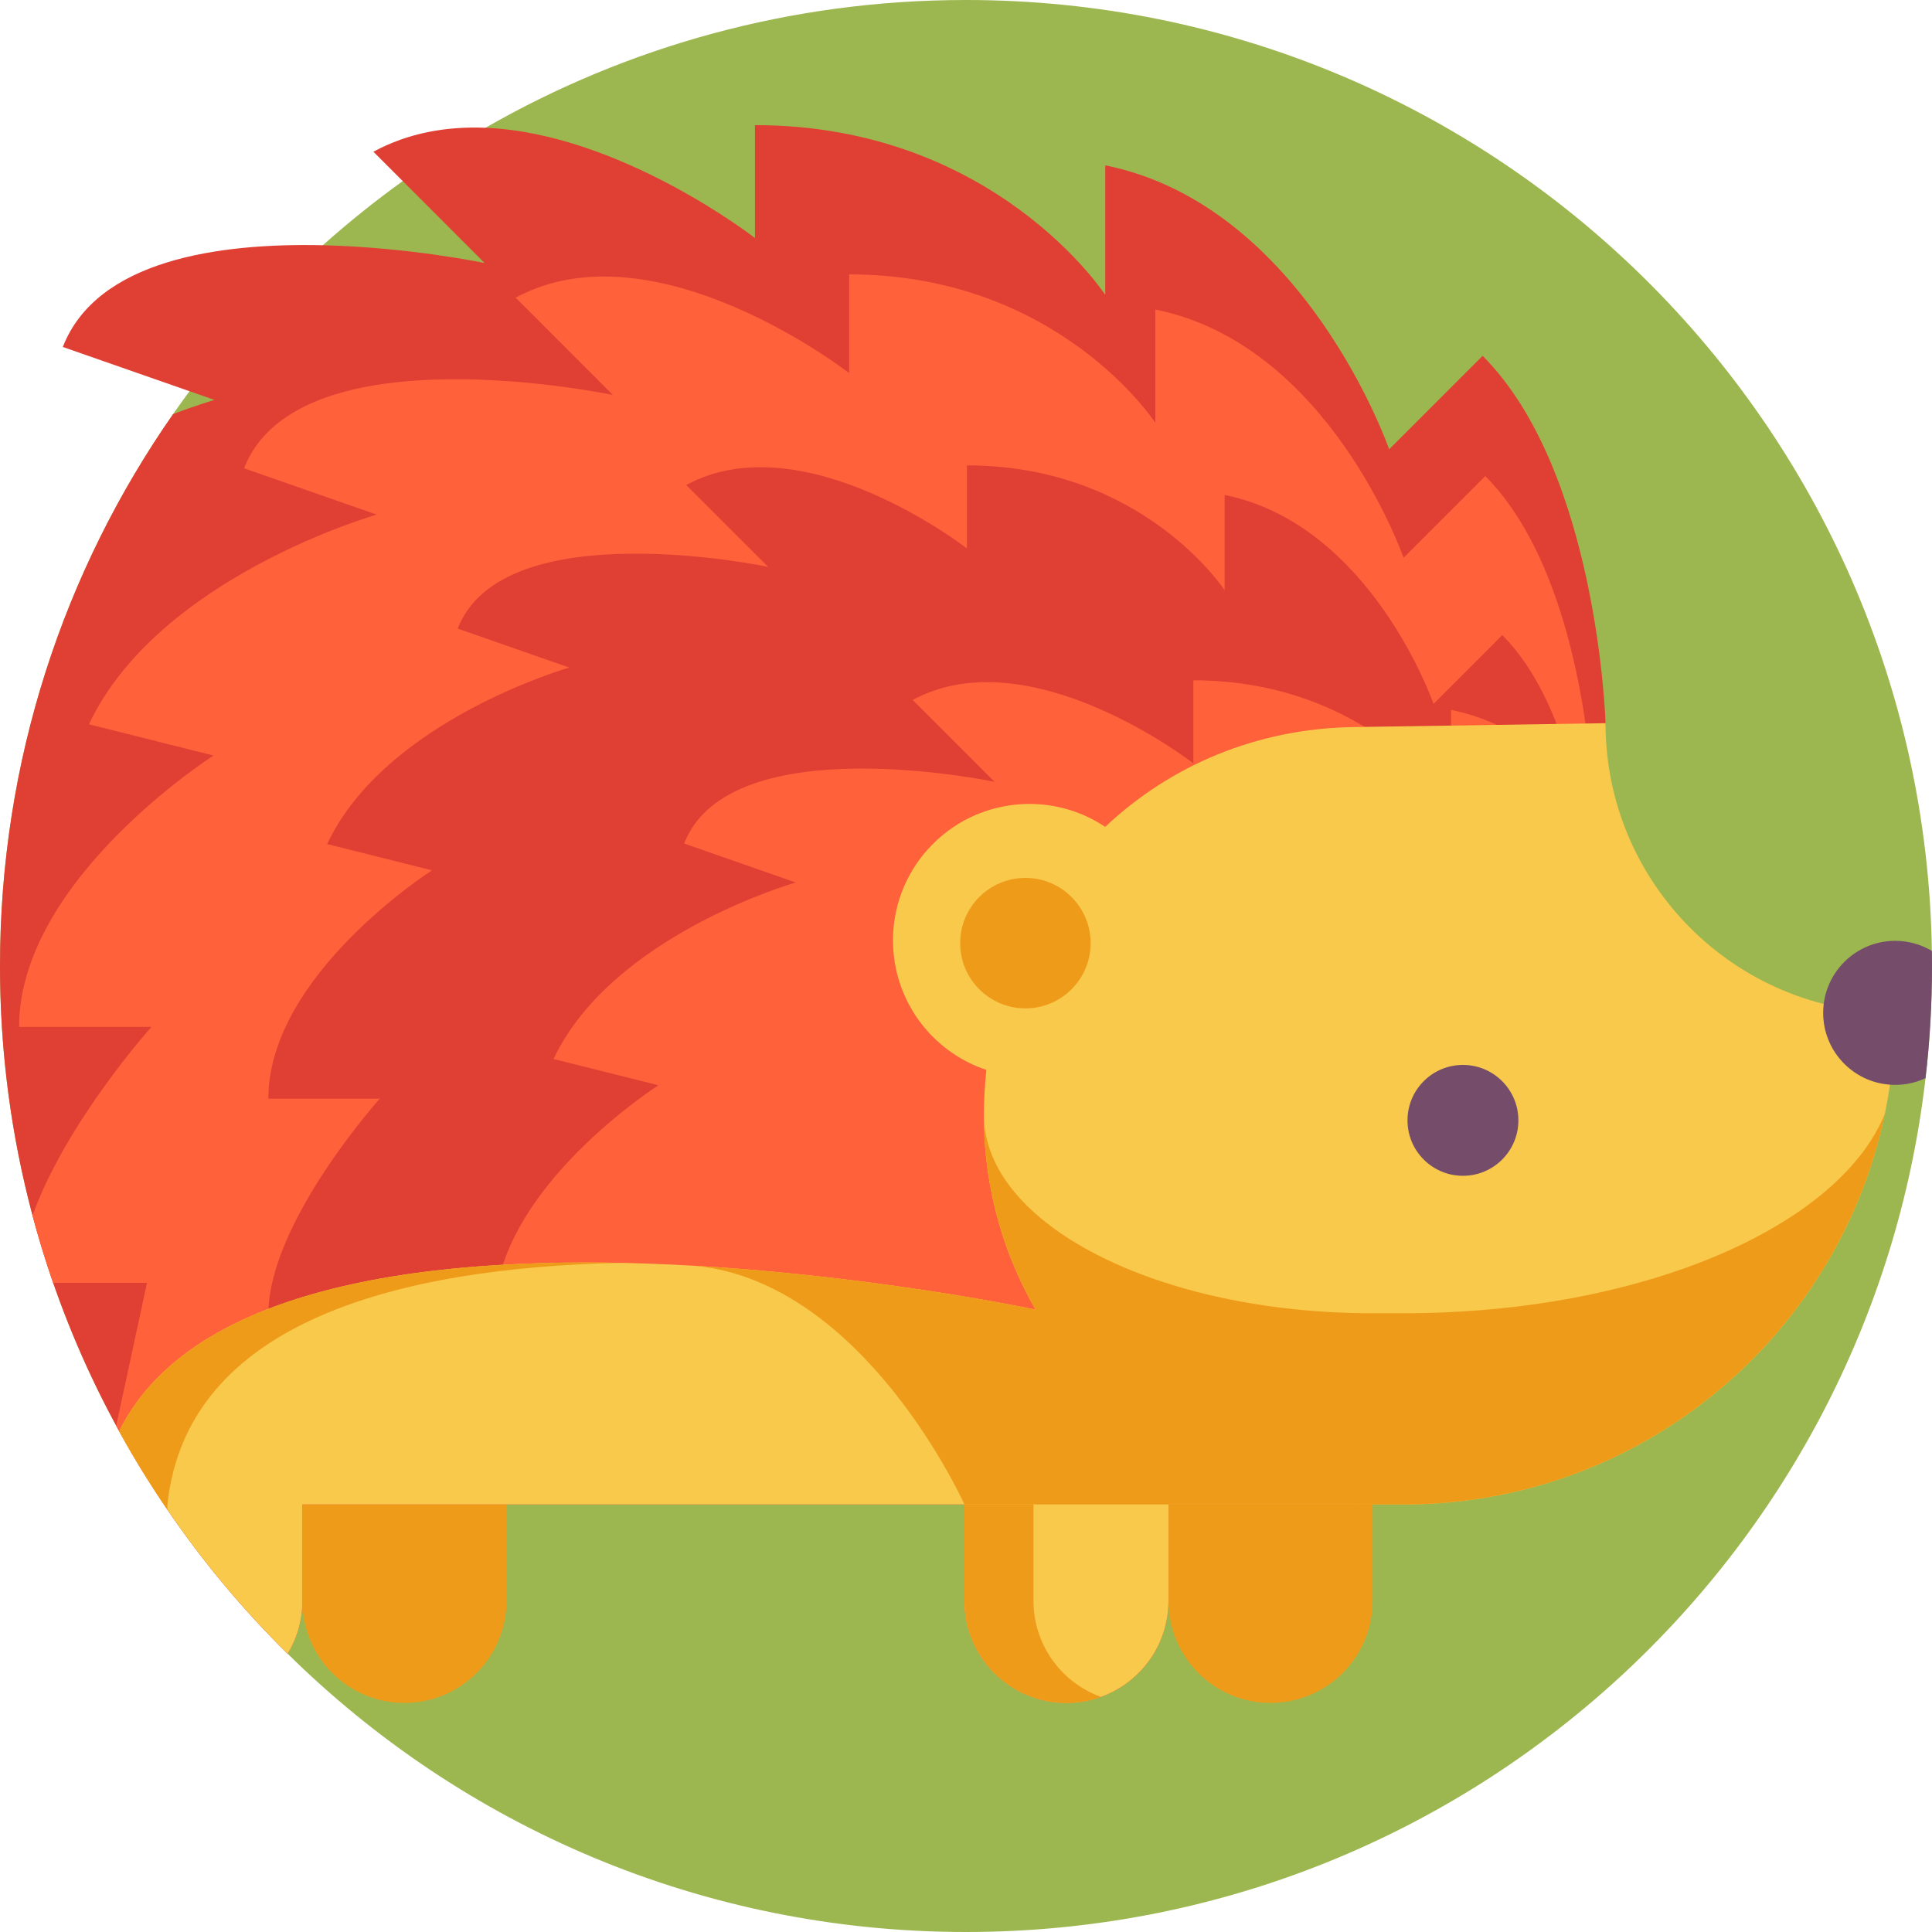
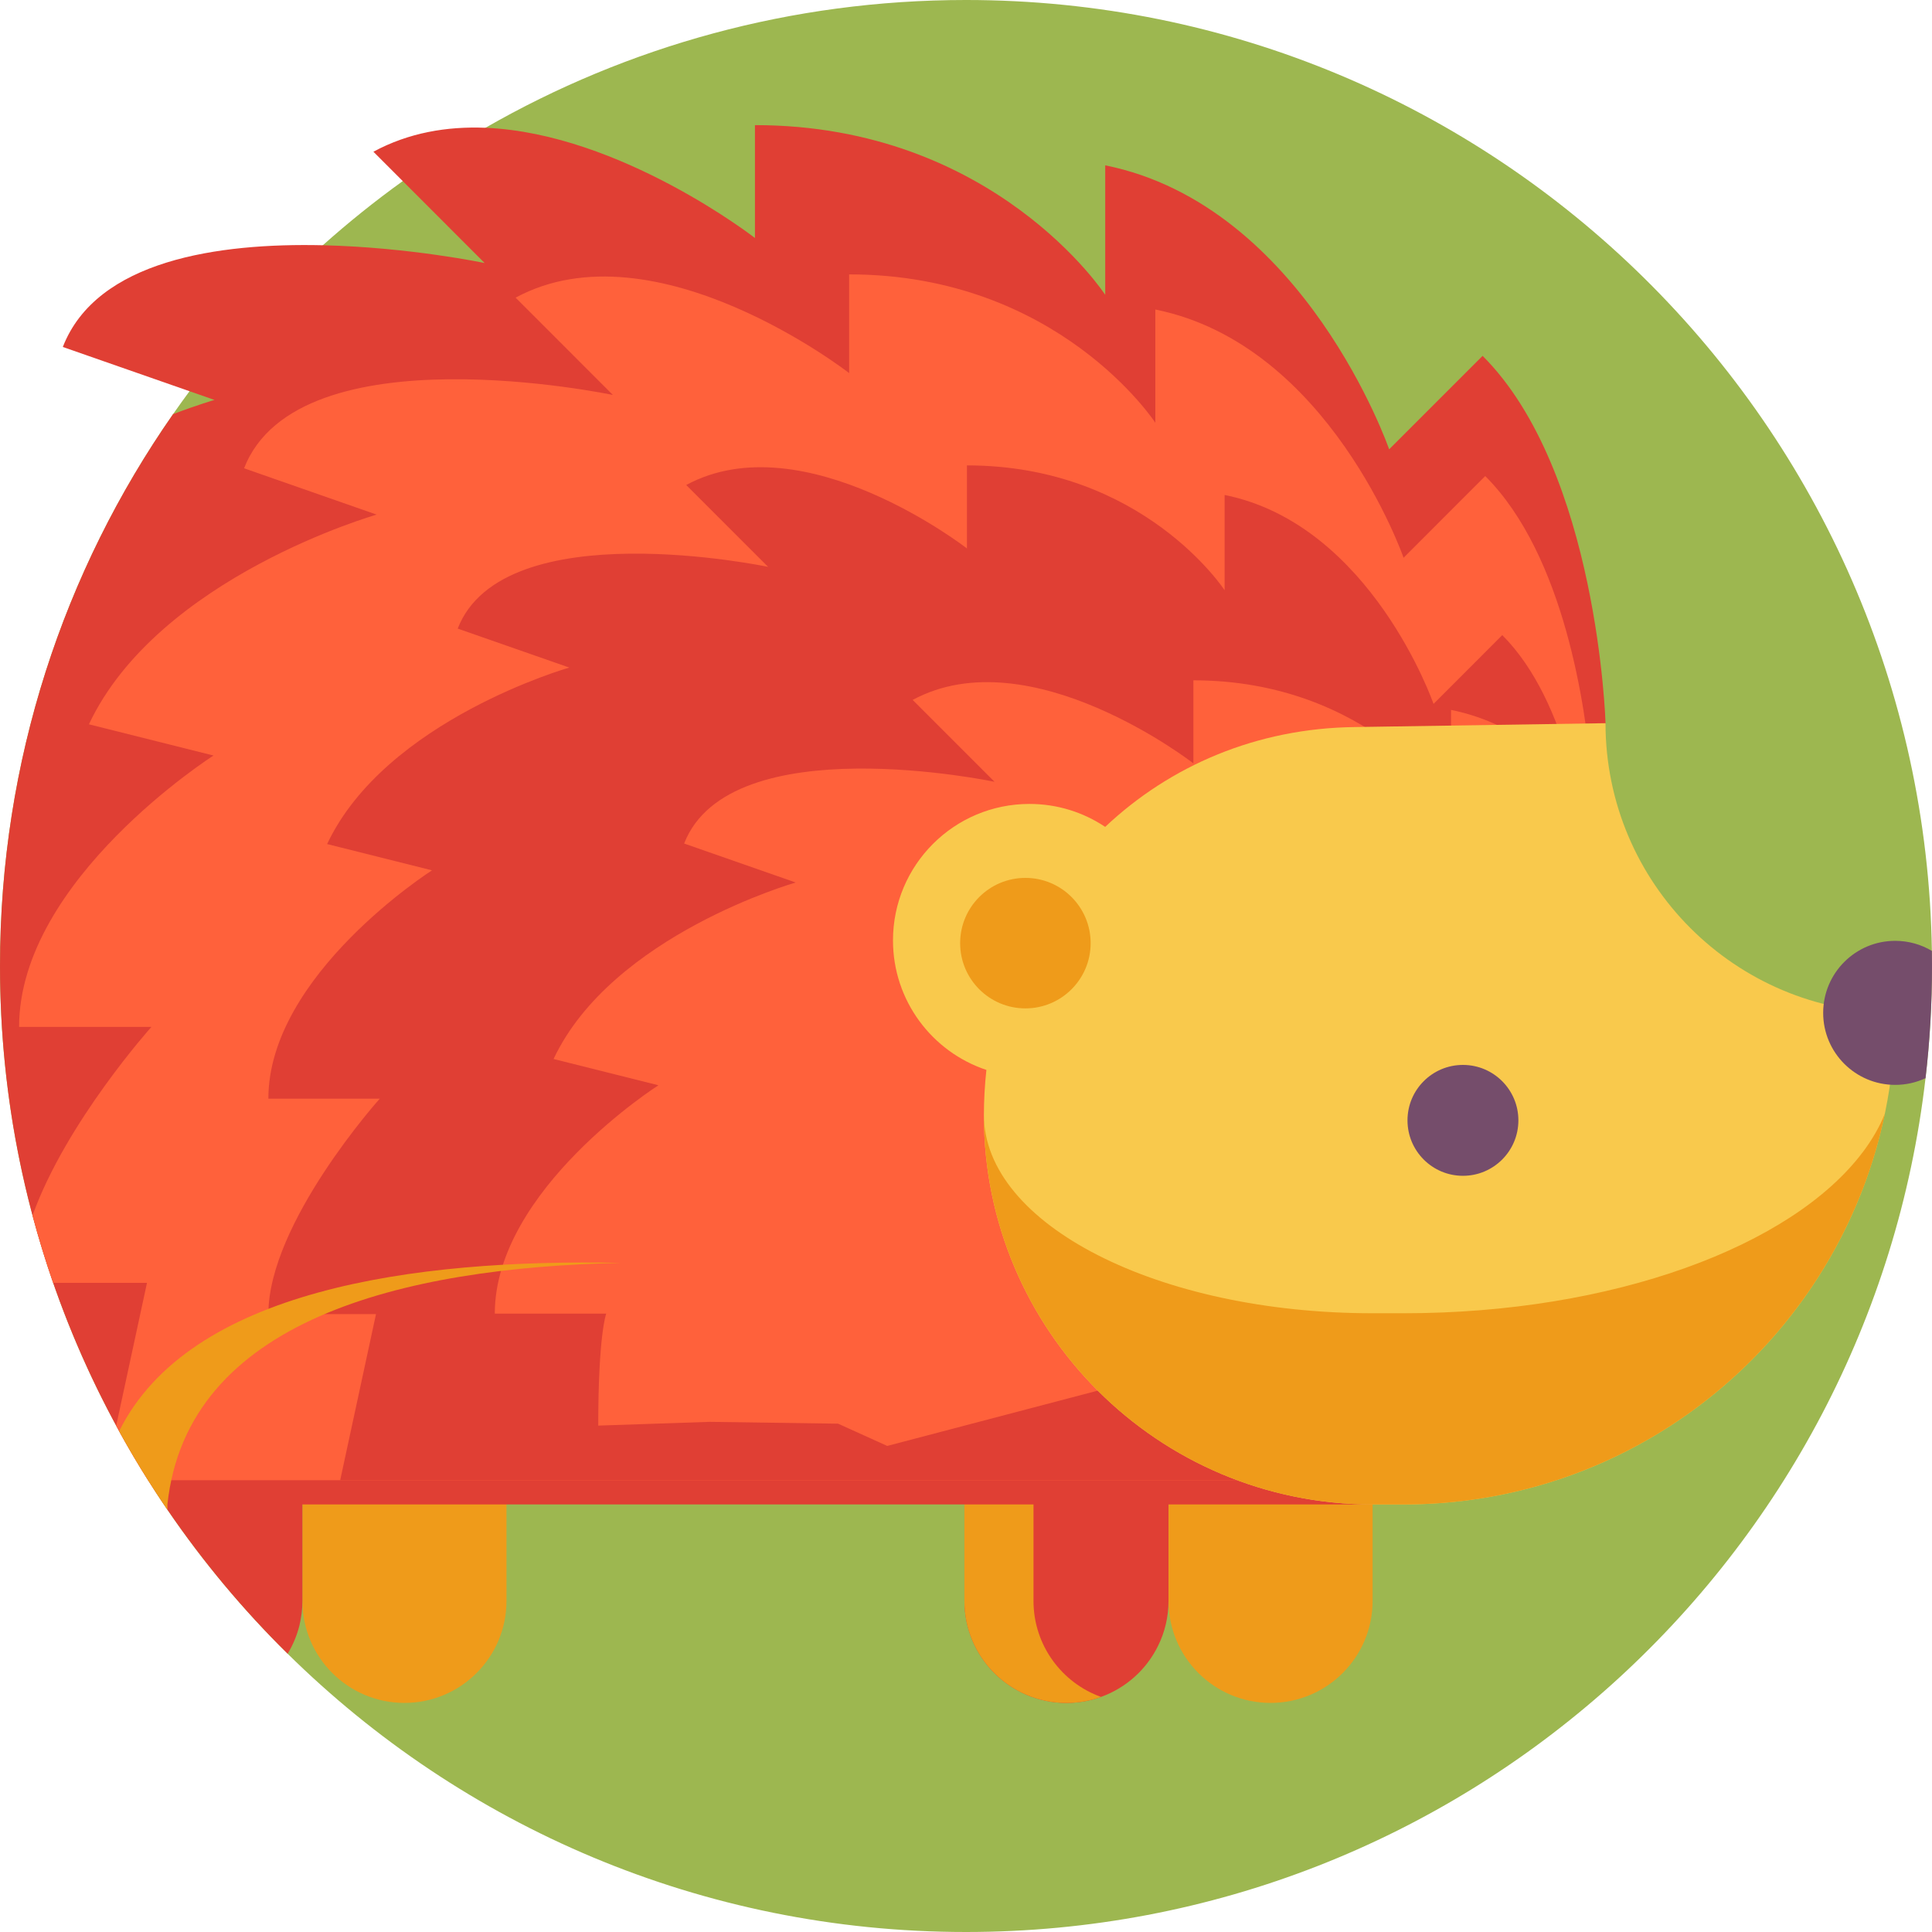
<svg xmlns="http://www.w3.org/2000/svg" height="512pt" viewBox="0 0 512 512" width="512pt">
  <path d="m512 256c0 10.051-.574 19.977-1.715 29.727-14.723 127.383-122.953 226.273-254.285 226.273-70.059 0-133.539-28.141-179.766-73.738l-.008-.012c-11.809-11.641-22.488-24.418-31.859-38.16-1.758-2.57-3.461-5.18-5.121-7.812-2.684-4.242-5.234-8.57-7.668-12.988v-.012c-.273-.492-.535-.973-.785-1.465-6.551-12.066-12.141-24.711-16.707-37.844-2.027-5.863-3.855-11.82-5.465-17.867-5.621-21.086-8.621-43.238-8.621-66.102 0-54.375 16.949-104.793 45.871-146.254 1.422-2.047 2.875-4.066 4.355-6.07 10.441-14.074 22.277-27.031 35.328-38.684 6.75-6.027 13.816-11.703 21.18-17 7.055-5.066 14.371-9.781 21.926-14.129 37.5-21.543 80.977-33.863 127.34-33.863 140.047 0 253.828 112.461 255.969 251.996.02 1.34.031 2.668.031 4.004zm0 0" fill="#9db750" />
  <path d="m336.711 451.289c-14.934 0-27.043-12.105-27.043-27.043v-25.551l54.086-36.453v62.004c0 14.938-12.105 27.043-27.043 27.043zm0 0" fill="#ef9b1a" />
  <path d="m107.18 451.289c-14.934 0-27.043-12.105-27.043-27.043v-25.551l54.086-37.207v62.758c.004 14.938-12.105 27.043-27.043 27.043zm0 0" fill="#ef9b1a" />
  <path d="m425.484 191.645-3.836 12.844-55.988 187.789-1.898 6.414h-54.098v25.559c0 4.285-.992 8.336-2.777 11.934-1.316 2.672-3.062 5.109-5.141 7.188-4.902 4.891-11.66 7.922-19.121 7.922-14.934 0-27.043-12.113-27.043-27.043v-25.559h-175.449v25.559c0 2.258-.281 4.461-.793 6.562-.668 2.652-1.727 5.16-3.113 7.438-47.062-46.422-76.227-110.926-76.227-182.25 0-54.375 16.949-104.793 45.871-146.254 6.707-2.551 10.973-3.762 10.973-3.762l-6.617-2.309-33.582-11.727c8.965-23.047 41.305-27.594 68.91-26.957 23.105.543 42.883 4.715 42.883 4.715l-21.703-21.715-7.781-7.785c9.359-5.059 19.539-6.762 29.707-6.344 35.754 1.477 71.406 29.207 71.406 29.207v-29.914c63.5 0 92.828 44.98 92.828 44.98v-34.324c52.832 10.648 75.242 75.254 75.242 75.254l24.766-24.766c30.574 30.566 32.582 97.344 32.582 97.344zm0 0" fill="#e03f34" />
  <path d="m422.086 211.277-53.957 181h-328.883c-2.684-4.242-5.234-8.57-7.668-12.988v-.012c-.273-.492-.535-.973-.785-1.465l8.16-37.844h-24.867c-2.027-5.863-3.855-11.82-5.465-17.867 8.922-24.809 31.512-49.969 31.512-49.969h-35.074c0-39.066 51.523-71.91 51.523-71.91l-33.02-8.273c18.441-39.121 76.258-55.57 76.258-55.57l-35.141-12.277c14.387-37 97.738-19.434 97.738-19.434l-25.777-25.789c37-19.988 88.387 19.988 88.387 19.988v-26.152c55.508 0 81.148 39.32 81.148 39.32v-30.012c46.184 9.312 65.785 65.789 65.785 65.789l21.641-21.652c21.16 21.16 26.668 62.152 28.047 78.328.363 4.262.438 6.789.438 6.789zm0 0" fill="#ff613b" />
  <path d="m422.086 239.949-45.406 152.324h-286.527l9.492-44.023h-28.523c0-24.215 29.523-57.09 29.523-57.09h-29.523c0-32.871 43.363-60.512 43.363-60.512l-27.793-6.965c15.523-32.93 64.176-46.77 64.176-46.77l-29.574-10.328c12.109-31.141 82.262-16.359 82.262-16.359l-21.699-21.695c31.145-16.828 74.395 16.816 74.395 16.816v-22.012c46.715 0 68.285 33.09 68.285 33.09v-25.254c38.875 7.84 55.367 55.371 55.367 55.371l18.215-18.227c17.809 17.805 22.441 52.305 23.602 65.918.305 3.586.367 5.715.367 5.715zm0 0" fill="#e03f34" />
  <path d="m405.109 296.906-6.23 32.371-30.512 4.07-18.309-1.02-59.141 36.203-55.793 14.656-13.02-5.898-34.043-.484-29.52.996c0-24.219 2.113-29.68 2.113-29.68h-29.527c0-32.875 43.367-60.516 43.367-60.516l-27.793-6.961c15.52-32.93 64.176-46.77 64.176-46.77l-29.574-10.332c12.109-31.141 82.258-16.359 82.258-16.359l-21.695-21.695c31.145-16.824 74.395 16.816 74.395 16.816v-22.012c46.711 0 68.285 33.094 68.285 33.094v-25.254c38.875 7.836 55.367 55.367 55.367 55.367l-37.527 14.129c17.805 17.805-15.852 1.082-14.691 14.691.301 3.586 17.414 24.586 17.414 24.586zm0 0" fill="#ff613b" />
  <path d="m502.25 268.422c-42.398 0-76.77-34.371-76.77-76.77l-66.379 1.023c-26.07.297-49.039 10.258-66.215 26.457-5.742-3.84-12.645-6.082-20.07-6.082-19.973 0-36.164 16.195-36.164 36.168 0 15.984 10.371 29.539 24.754 34.32-.434 3.984-.664 8.035-.664 12.145 0 56.891 46.121 103.012 103.016 103.012h8.219c71.949 0 130.277-58.324 130.273-130.273zm0 0" fill="#f9c94c" />
-   <path d="m363.762 362.246v36.445h-54.098v25.559c0 7.449-3.027 14.23-7.918 19.121-4.902 4.891-11.66 7.922-19.113 7.922-14.949 0-27.051-12.113-27.051-27.043v-25.559h-175.449v25.559c0 5.129-1.422 9.926-3.898 14.012l-.008-.012c-11.809-11.641-22.488-24.418-31.859-38.16-4.578-6.719-8.852-13.645-12.789-20.801v-.012c20.77-41.816 92.379-47.324 152.512-43.832 48.996 2.82 90.375 11.629 90.375 11.629zm0 0" fill="#f9c94c" />
  <g fill="#ef9b1a">
    <path d="m164.613 334.672c-58.066 1.242-115.031 15.18-120.246 64.02v1.398c-4.578-6.719-8.852-13.656-12.789-20.812 18.566-37.367 77.738-45.734 133.035-44.605zm0 0" />
    <path d="m273.887 424.246v-25.559h-18.309v25.559c0 14.934 12.105 27.047 27.055 27.047 3.211 0 6.289-.566 9.145-1.594-10.434-3.754-17.891-13.734-17.891-25.453zm0 0" />
    <path d="m499.512 295.168c-1.438 6.859-3.402 13.527-5.867 19.945h-.012c-18.773 48.883-66.164 83.582-121.656 83.582h-8.219c-28.445 0-54.207-11.527-72.844-30.168-18.637-18.645-30.164-44.395-30.164-72.84v-.172c.043 14.492 11.562 27.613 30.164 37.105 18.641 9.52 44.398 15.406 72.844 15.406h8.219c55.492 0 102.883-17.711 121.656-42.676h.012c2.465-3.277 4.43-6.68 5.867-10.184zm0 0" />
  </g>
  <path d="m402.387 296.906c0 8.117-6.582 14.695-14.695 14.695-8.113 0-14.691-6.578-14.691-14.695 0-8.113 6.578-14.691 14.691-14.691 8.113 0 14.695 6.578 14.695 14.691zm0 0" fill="#754d6b" />
  <path d="m289.031 249.945c0 9.547-7.742 17.289-17.289 17.289-9.551 0-17.293-7.742-17.293-17.289 0-9.551 7.742-17.293 17.293-17.293 9.547 0 17.289 7.742 17.289 17.293zm0 0" fill="#ef9b1a" />
-   <path d="m512 256c0 10.051-.574 19.977-1.715 29.727-2.434 1.141-5.16 1.777-8.035 1.777-10.543 0-19.09-8.535-19.09-19.078 0-10.547 8.547-19.094 19.09-19.094 3.555 0 6.875.973 9.719 2.664.02 1.34.031 2.668.031 4.004zm0 0" fill="#754d6b" />
-   <path d="m363.758 362.242v36.445h-108.18s-26.453-58.992-71.492-63.246c49.004 2.828 90.383 11.637 90.383 11.637zm0 0" fill="#ef9b1a" />
+   <path d="m512 256c0 10.051-.574 19.977-1.715 29.727-2.434 1.141-5.16 1.777-8.035 1.777-10.543 0-19.09-8.535-19.09-19.078 0-10.547 8.547-19.094 19.09-19.094 3.555 0 6.875.973 9.719 2.664.02 1.34.031 2.668.031 4.004z" fill="#754d6b" />
</svg>